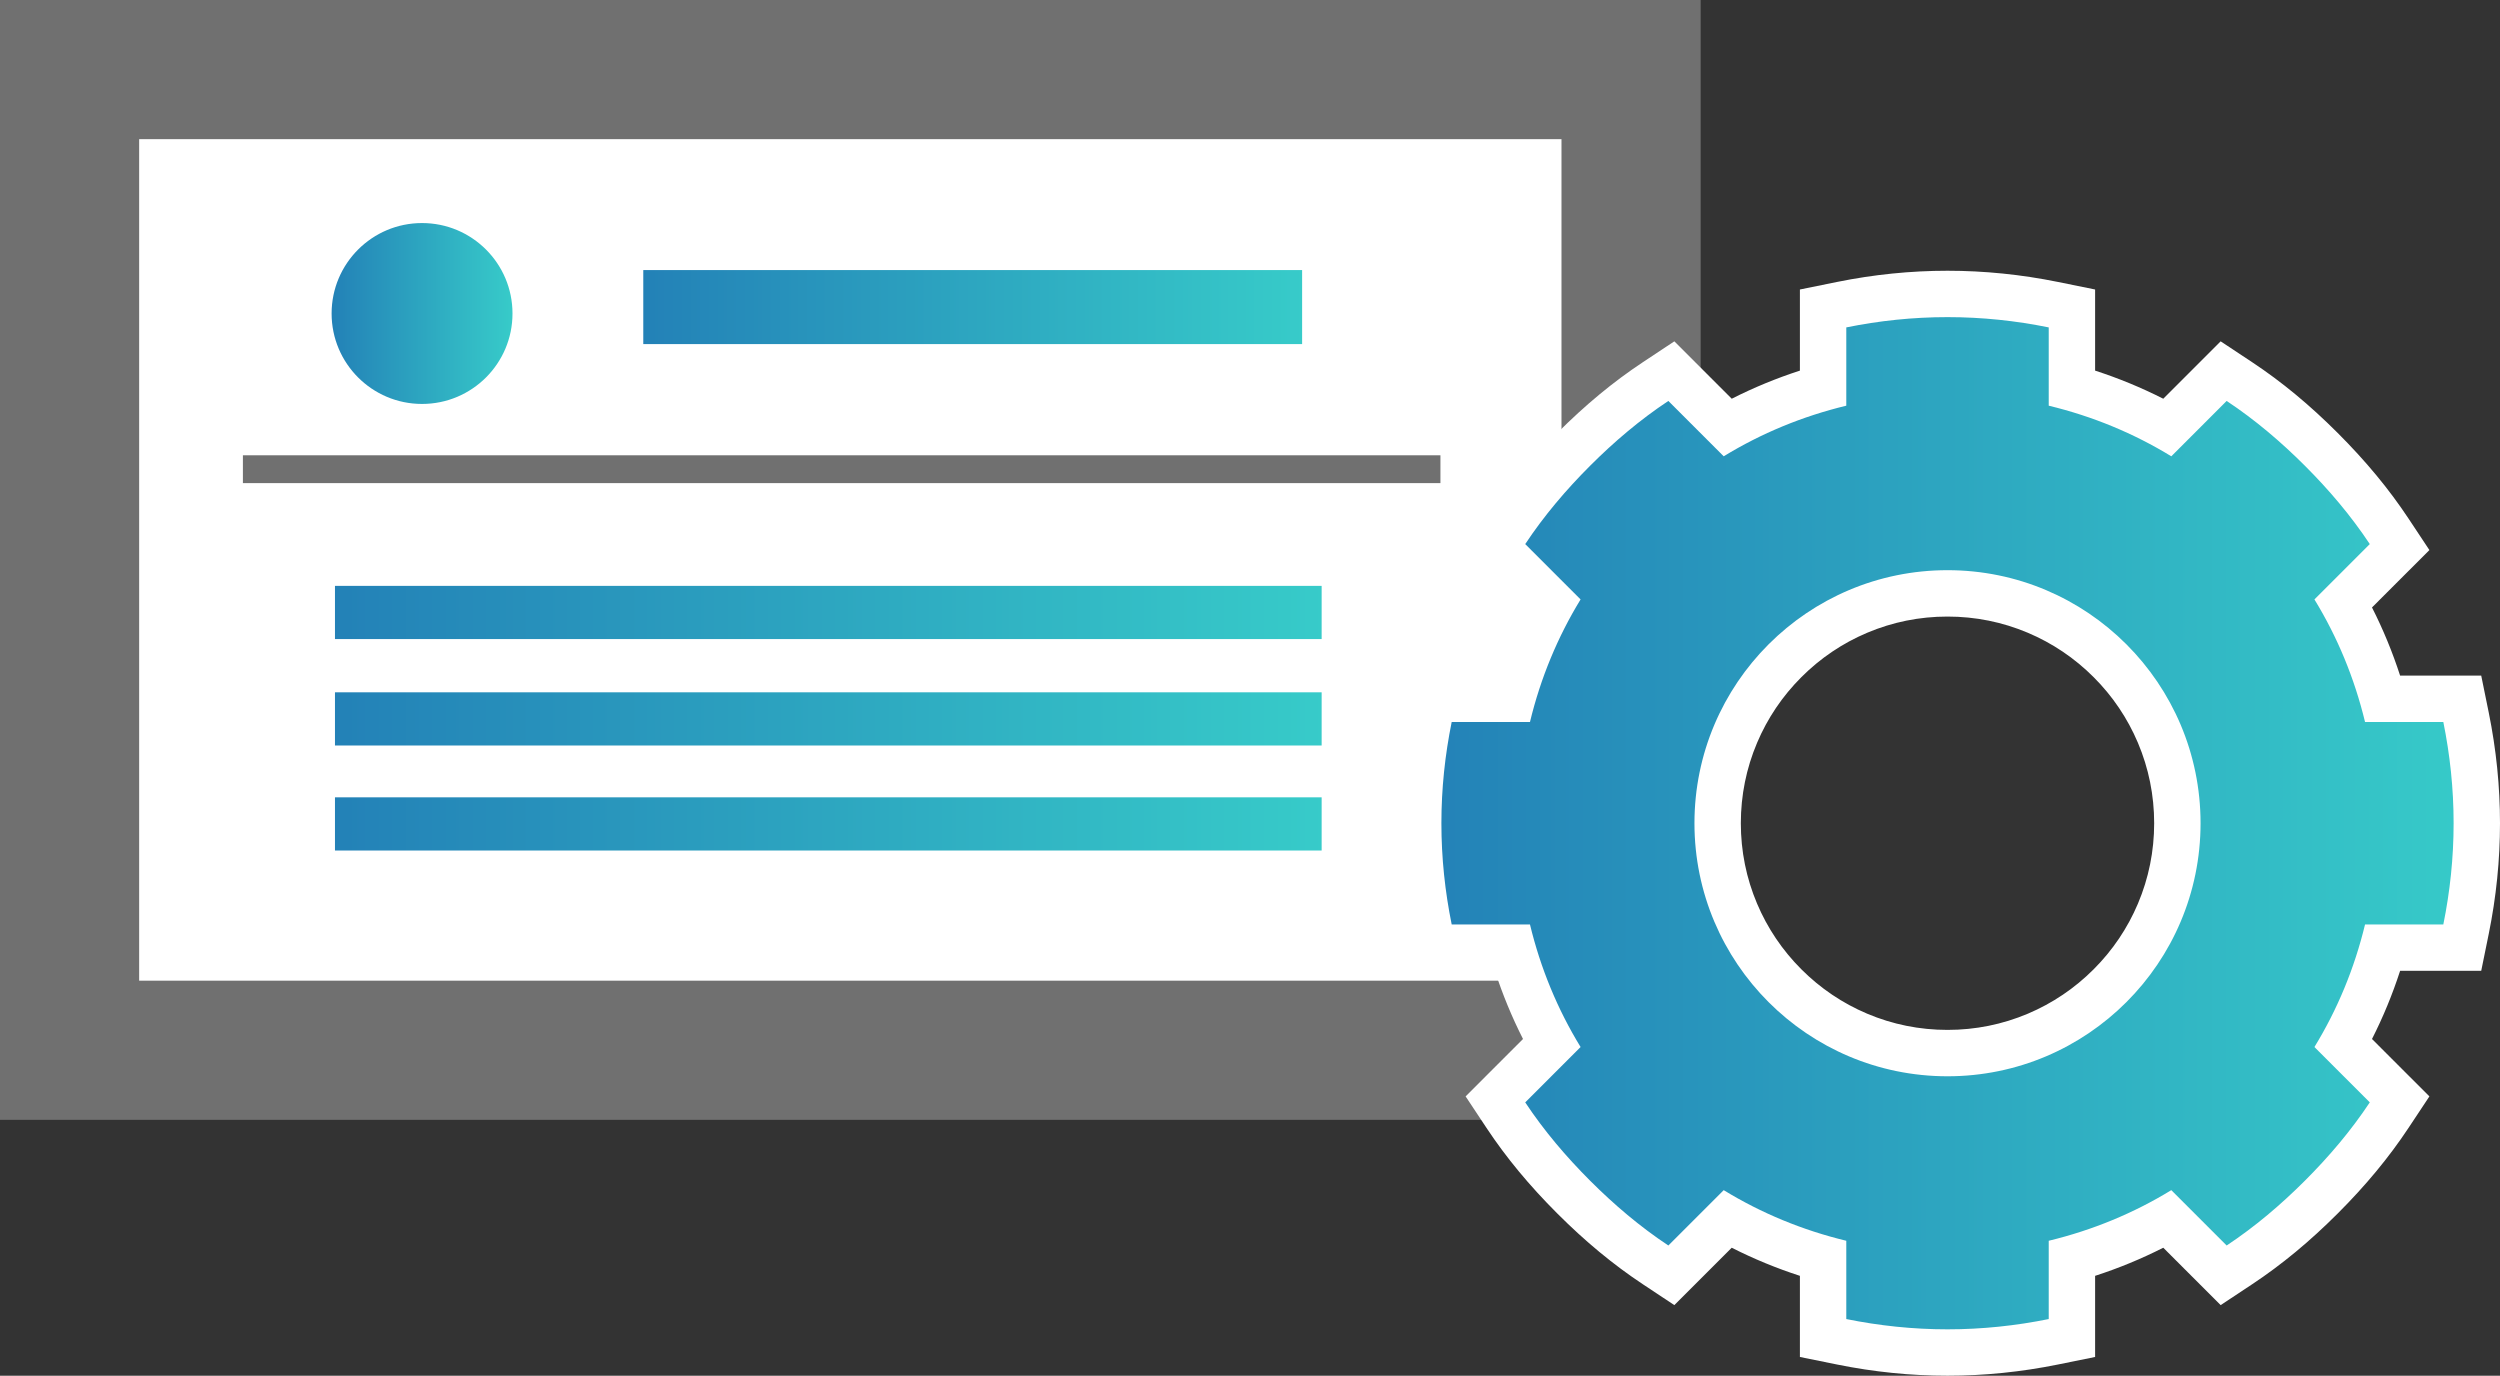
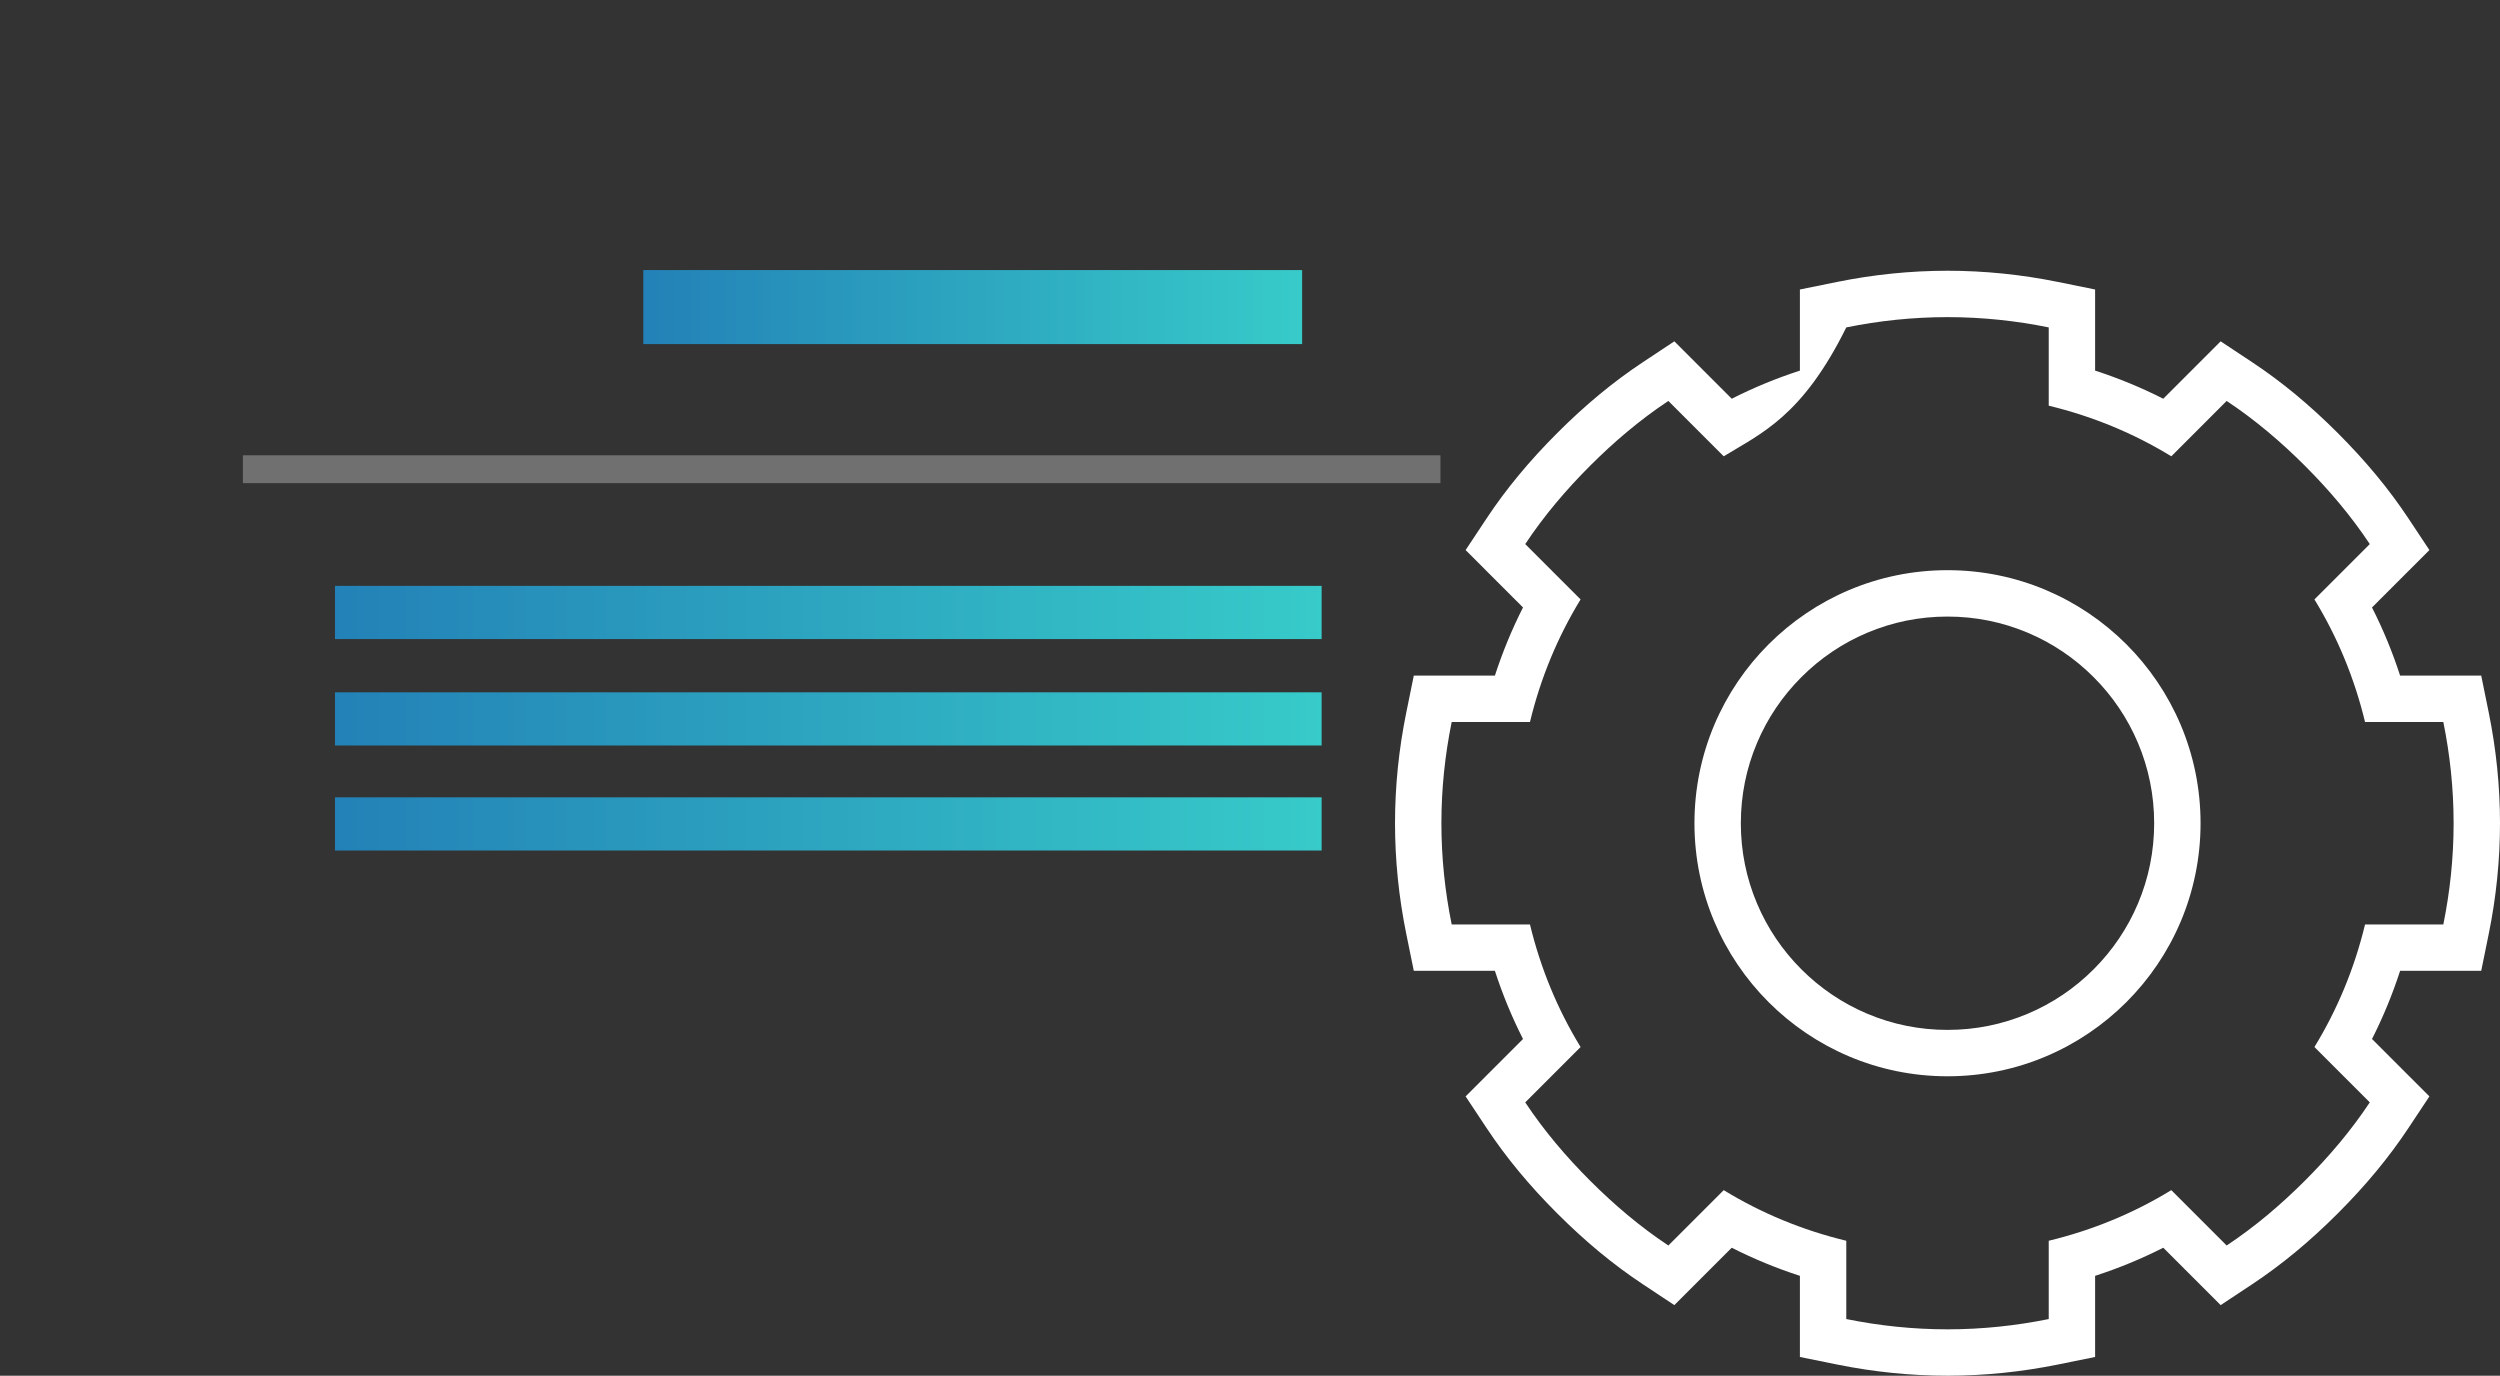
<svg xmlns="http://www.w3.org/2000/svg" xmlns:xlink="http://www.w3.org/1999/xlink" width="269.481" height="148.292" viewBox="0 0 269.481 148.292">
  <rect x="0" y="0" width="269.481" height="148.292" fill="#333333" stroke="none" />
  <defs>
    <linearGradient id="linear-gradient" y1="0.5" x2="1" y2="0.5" gradientUnits="objectBoundingBox">
      <stop offset="0" stop-color="#2381b7" />
      <stop offset="1" stop-color="#37cbc9" />
    </linearGradient>
    <linearGradient id="linear-gradient-2" x1="0" y1="0.5" y2="0.5" xlink:href="#linear-gradient" />
  </defs>
  <g id="Group_115" data-name="Group 115" transform="translate(-1160.752 -4512.315)">
-     <rect id="Rectangle_100" data-name="Rectangle 100" width="168.317" height="105.71" transform="translate(1168.252 4519.815)" fill="#fff" stroke="#707070" stroke-miterlimit="10" stroke-width="15" />
    <rect id="Rectangle_101" data-name="Rectangle 101" width="71.018" height="7.979" transform="translate(1230.093 4541.426)" fill="url(#linear-gradient)" />
    <rect id="Rectangle_102" data-name="Rectangle 102" width="106.356" height="5.733" transform="translate(1196.859 4575.468)" fill="url(#linear-gradient-2)" />
    <rect id="Rectangle_103" data-name="Rectangle 103" width="106.356" height="5.733" transform="translate(1196.859 4586.941)" fill="url(#linear-gradient)" />
    <rect id="Rectangle_104" data-name="Rectangle 104" width="106.356" height="5.733" transform="translate(1196.859 4598.261)" fill="url(#linear-gradient)" />
-     <circle id="Ellipse_4" data-name="Ellipse 4" cx="9.749" cy="9.749" r="9.749" transform="translate(1196.497 4536.359)" fill="url(#linear-gradient)" />
    <line id="Line_11" data-name="Line 11" x2="129.085" transform="translate(1186.935 4562.892)" fill="none" stroke="#707070" stroke-miterlimit="10" stroke-width="3" />
    <g id="Path_191" data-name="Path 191" stroke-miterlimit="10" fill="url(#linear-gradient)">
-       <path d="M 1370.678 4658.107 C 1366.892 4658.107 1363.054 4657.717 1359.27 4656.949 L 1357.268 4656.542 L 1357.268 4654.499 L 1357.268 4647.988 C 1353.657 4646.962 1350.203 4645.538 1346.96 4643.734 L 1342.356 4648.338 L 1340.911 4649.784 L 1339.207 4648.655 C 1336.173 4646.644 1333.286 4644.254 1330.382 4641.349 C 1327.477 4638.445 1325.087 4635.559 1323.076 4632.524 L 1321.947 4630.821 L 1323.392 4629.375 L 1327.997 4624.771 C 1326.193 4621.527 1324.768 4618.074 1323.743 4614.463 L 1317.233 4614.463 L 1315.19 4614.463 L 1314.783 4612.461 C 1314.014 4608.68 1313.624 4604.842 1313.624 4601.053 C 1313.624 4597.264 1314.014 4593.425 1314.783 4589.644 L 1315.19 4587.642 L 1317.233 4587.642 L 1323.743 4587.642 C 1324.769 4584.03 1326.193 4580.578 1327.997 4577.334 L 1323.392 4572.731 L 1321.947 4571.286 L 1323.076 4569.582 C 1325.084 4566.551 1327.474 4563.664 1330.382 4560.756 C 1333.286 4557.851 1336.173 4555.461 1339.207 4553.45 L 1340.911 4552.321 L 1342.356 4553.767 L 1346.96 4558.371 C 1350.201 4556.569 1353.655 4555.144 1357.268 4554.117 L 1357.268 4547.607 L 1357.268 4545.564 L 1359.27 4545.157 C 1363.049 4544.389 1366.887 4543.999 1370.678 4543.999 C 1374.47 4543.999 1378.308 4544.389 1382.087 4545.157 L 1384.089 4545.564 L 1384.089 4547.607 L 1384.089 4554.117 C 1387.702 4555.144 1391.156 4556.569 1394.397 4558.371 L 1399 4553.767 L 1400.445 4552.321 L 1402.149 4553.45 C 1405.179 4555.458 1408.067 4557.848 1410.975 4560.756 C 1413.883 4563.664 1416.273 4566.551 1418.281 4569.582 L 1419.41 4571.286 L 1417.965 4572.731 L 1413.36 4577.334 C 1415.162 4580.576 1416.587 4584.029 1417.614 4587.642 L 1424.124 4587.642 L 1426.167 4587.642 L 1426.574 4589.644 C 1427.343 4593.426 1427.733 4597.264 1427.733 4601.053 C 1427.733 4604.841 1427.343 4608.679 1426.574 4612.461 L 1426.167 4614.463 L 1424.124 4614.463 L 1417.614 4614.463 C 1416.588 4618.076 1415.163 4621.529 1413.36 4624.771 L 1417.965 4629.375 L 1419.41 4630.821 L 1418.281 4632.524 C 1416.27 4635.558 1413.88 4638.445 1410.974 4641.349 C 1408.067 4644.257 1405.179 4646.647 1402.149 4648.655 L 1400.445 4649.784 L 1399 4648.338 L 1394.397 4643.734 C 1391.154 4645.537 1387.701 4646.962 1384.089 4647.988 L 1384.089 4654.499 L 1384.089 4656.542 L 1382.087 4656.949 C 1378.303 4657.717 1374.464 4658.107 1370.678 4658.107 Z M 1370.678 4576.276 C 1367.334 4576.276 1364.091 4576.931 1361.039 4578.223 C 1358.089 4579.471 1355.438 4581.259 1353.161 4583.536 C 1350.884 4585.813 1349.097 4588.463 1347.848 4591.413 C 1346.556 4594.466 1345.901 4597.709 1345.901 4601.053 C 1345.901 4604.397 1346.556 4607.64 1347.848 4610.693 C 1349.097 4613.643 1350.884 4616.293 1353.161 4618.57 C 1355.438 4620.847 1358.089 4622.635 1361.039 4623.883 C 1364.091 4625.175 1367.334 4625.83 1370.678 4625.83 C 1374.022 4625.83 1377.265 4625.175 1380.318 4623.883 C 1383.268 4622.635 1385.918 4620.847 1388.195 4618.57 C 1390.472 4616.293 1392.26 4613.643 1393.508 4610.693 C 1394.8 4607.64 1395.455 4604.397 1395.455 4601.053 C 1395.455 4597.709 1394.8 4594.466 1393.508 4591.413 C 1392.26 4588.463 1390.472 4585.813 1388.195 4583.536 C 1385.918 4581.259 1383.268 4579.471 1380.318 4578.223 C 1377.265 4576.931 1374.022 4576.276 1370.678 4576.276 Z" stroke="none" />
-       <path d="M 1370.678 4546.499 C 1366.943 4546.499 1363.293 4546.89 1359.768 4547.607 L 1359.768 4556.045 C 1355.029 4557.19 1350.603 4559.025 1346.555 4561.501 L 1340.588 4555.534 C 1337.53 4557.561 1334.734 4559.939 1332.15 4562.524 C 1329.565 4565.109 1327.187 4567.904 1325.16 4570.963 L 1331.127 4576.929 C 1328.651 4580.977 1326.815 4585.403 1325.671 4590.142 L 1317.233 4590.142 C 1316.516 4593.667 1316.124 4597.317 1316.124 4601.053 C 1316.124 4604.788 1316.516 4608.438 1317.233 4611.963 L 1325.671 4611.963 C 1326.815 4616.703 1328.651 4621.128 1331.127 4625.176 L 1325.16 4631.143 C 1327.187 4634.201 1329.565 4636.997 1332.15 4639.581 C 1334.734 4642.166 1337.53 4644.544 1340.588 4646.571 L 1346.555 4640.604 C 1350.603 4643.08 1355.028 4644.916 1359.768 4646.06 L 1359.768 4654.499 C 1363.293 4655.215 1366.943 4655.607 1370.678 4655.607 C 1374.414 4655.607 1378.064 4655.215 1381.589 4654.499 L 1381.589 4646.06 C 1386.328 4644.916 1390.754 4643.08 1394.802 4640.604 L 1400.768 4646.571 C 1403.827 4644.544 1406.622 4642.166 1409.207 4639.581 C 1411.792 4636.997 1414.17 4634.201 1416.197 4631.143 L 1410.23 4625.176 C 1412.706 4621.128 1414.541 4616.703 1415.686 4611.963 L 1424.124 4611.963 C 1424.841 4608.438 1425.233 4604.788 1425.233 4601.053 C 1425.233 4597.317 1424.841 4593.667 1424.124 4590.142 L 1415.686 4590.142 C 1414.541 4585.403 1412.706 4580.977 1410.23 4576.929 L 1416.197 4570.963 C 1414.17 4567.904 1411.792 4565.109 1409.207 4562.524 C 1406.622 4559.939 1403.827 4557.561 1400.768 4555.534 L 1394.802 4561.501 C 1390.754 4559.025 1386.328 4557.19 1381.589 4556.045 L 1381.589 4547.607 C 1378.064 4546.89 1374.414 4546.499 1370.678 4546.499 M 1370.678 4628.33 C 1355.622 4628.33 1343.401 4616.11 1343.401 4601.053 C 1343.401 4585.996 1355.622 4573.776 1370.678 4573.776 C 1385.735 4573.776 1397.955 4585.996 1397.955 4601.053 C 1397.955 4616.11 1385.735 4628.33 1370.678 4628.33 M 1370.678 4541.499 C 1374.637 4541.499 1378.643 4541.906 1382.585 4542.707 L 1386.589 4543.521 L 1386.589 4552.265 C 1389.124 4553.086 1391.579 4554.099 1393.936 4555.295 L 1400.122 4549.108 L 1403.53 4551.366 C 1406.701 4553.467 1409.715 4555.96 1412.742 4558.988 C 1415.77 4562.016 1418.264 4565.03 1420.365 4568.201 L 1422.623 4571.608 L 1416.436 4577.795 C 1417.632 4580.152 1418.645 4582.607 1419.466 4585.142 L 1428.209 4585.142 L 1429.024 4589.146 C 1429.826 4593.091 1430.233 4597.097 1430.233 4601.053 C 1430.233 4605.008 1429.826 4609.014 1429.024 4612.959 L 1428.209 4616.963 L 1419.466 4616.963 C 1418.645 4619.498 1417.632 4621.953 1416.436 4624.311 L 1422.623 4630.498 L 1420.365 4633.905 C 1418.26 4637.08 1415.767 4640.093 1412.742 4643.117 C 1409.715 4646.144 1406.701 4648.638 1403.53 4650.739 L 1400.122 4652.997 L 1393.936 4646.81 C 1391.579 4648.006 1389.124 4649.02 1386.589 4649.841 L 1386.589 4658.586 L 1382.584 4659.399 C 1378.637 4660.201 1374.631 4660.607 1370.678 4660.607 C 1366.725 4660.607 1362.72 4660.201 1358.773 4659.399 L 1354.768 4658.586 L 1354.768 4649.841 C 1352.234 4649.02 1349.778 4648.006 1347.42 4646.81 L 1341.233 4652.997 L 1337.826 4650.738 C 1334.651 4648.634 1331.638 4646.141 1328.614 4643.116 C 1325.59 4640.094 1323.097 4637.081 1320.992 4633.905 L 1318.734 4630.498 L 1324.921 4624.311 C 1323.724 4621.952 1322.712 4619.498 1321.89 4616.963 L 1313.148 4616.963 L 1312.333 4612.959 C 1311.531 4609.015 1311.124 4605.009 1311.124 4601.053 C 1311.124 4597.097 1311.531 4593.09 1312.333 4589.146 L 1313.148 4585.142 L 1321.89 4585.142 C 1322.712 4582.607 1323.724 4580.153 1324.921 4577.795 L 1318.734 4571.608 L 1320.992 4568.201 C 1323.094 4565.029 1325.587 4562.016 1328.615 4558.988 C 1331.638 4555.964 1334.651 4553.471 1337.826 4551.367 L 1341.233 4549.108 L 1347.421 4555.295 C 1349.778 4554.099 1352.233 4553.086 1354.768 4552.265 L 1354.768 4543.521 L 1358.772 4542.707 C 1362.714 4541.906 1366.72 4541.499 1370.678 4541.499 Z M 1370.678 4623.33 C 1373.685 4623.33 1376.601 4622.742 1379.344 4621.581 C 1381.996 4620.458 1384.379 4618.851 1386.427 4616.802 C 1388.476 4614.754 1390.083 4612.371 1391.206 4609.719 C 1392.366 4606.976 1392.955 4604.061 1392.955 4601.053 C 1392.955 4598.046 1392.366 4595.13 1391.206 4592.388 C 1390.083 4589.735 1388.476 4587.352 1386.427 4585.304 C 1384.379 4583.255 1381.996 4581.647 1379.344 4580.525 C 1376.601 4579.364 1373.685 4578.776 1370.678 4578.776 C 1367.671 4578.776 1364.756 4579.364 1362.013 4580.525 C 1359.361 4581.647 1356.977 4583.255 1354.929 4585.304 C 1352.881 4587.352 1351.273 4589.735 1350.15 4592.388 C 1348.99 4595.13 1348.401 4598.046 1348.401 4601.053 C 1348.401 4604.061 1348.99 4606.976 1350.15 4609.718 C 1351.273 4612.371 1352.88 4614.754 1354.929 4616.802 C 1356.977 4618.851 1359.361 4620.458 1362.013 4621.581 C 1364.756 4622.742 1367.671 4623.33 1370.678 4623.33 Z" stroke="none" fill="#fff" />
+       <path d="M 1370.678 4546.499 C 1366.943 4546.499 1363.293 4546.89 1359.768 4547.607 C 1355.029 4557.19 1350.603 4559.025 1346.555 4561.501 L 1340.588 4555.534 C 1337.53 4557.561 1334.734 4559.939 1332.15 4562.524 C 1329.565 4565.109 1327.187 4567.904 1325.16 4570.963 L 1331.127 4576.929 C 1328.651 4580.977 1326.815 4585.403 1325.671 4590.142 L 1317.233 4590.142 C 1316.516 4593.667 1316.124 4597.317 1316.124 4601.053 C 1316.124 4604.788 1316.516 4608.438 1317.233 4611.963 L 1325.671 4611.963 C 1326.815 4616.703 1328.651 4621.128 1331.127 4625.176 L 1325.16 4631.143 C 1327.187 4634.201 1329.565 4636.997 1332.15 4639.581 C 1334.734 4642.166 1337.53 4644.544 1340.588 4646.571 L 1346.555 4640.604 C 1350.603 4643.08 1355.028 4644.916 1359.768 4646.06 L 1359.768 4654.499 C 1363.293 4655.215 1366.943 4655.607 1370.678 4655.607 C 1374.414 4655.607 1378.064 4655.215 1381.589 4654.499 L 1381.589 4646.06 C 1386.328 4644.916 1390.754 4643.08 1394.802 4640.604 L 1400.768 4646.571 C 1403.827 4644.544 1406.622 4642.166 1409.207 4639.581 C 1411.792 4636.997 1414.17 4634.201 1416.197 4631.143 L 1410.23 4625.176 C 1412.706 4621.128 1414.541 4616.703 1415.686 4611.963 L 1424.124 4611.963 C 1424.841 4608.438 1425.233 4604.788 1425.233 4601.053 C 1425.233 4597.317 1424.841 4593.667 1424.124 4590.142 L 1415.686 4590.142 C 1414.541 4585.403 1412.706 4580.977 1410.23 4576.929 L 1416.197 4570.963 C 1414.17 4567.904 1411.792 4565.109 1409.207 4562.524 C 1406.622 4559.939 1403.827 4557.561 1400.768 4555.534 L 1394.802 4561.501 C 1390.754 4559.025 1386.328 4557.19 1381.589 4556.045 L 1381.589 4547.607 C 1378.064 4546.89 1374.414 4546.499 1370.678 4546.499 M 1370.678 4628.33 C 1355.622 4628.33 1343.401 4616.11 1343.401 4601.053 C 1343.401 4585.996 1355.622 4573.776 1370.678 4573.776 C 1385.735 4573.776 1397.955 4585.996 1397.955 4601.053 C 1397.955 4616.11 1385.735 4628.33 1370.678 4628.33 M 1370.678 4541.499 C 1374.637 4541.499 1378.643 4541.906 1382.585 4542.707 L 1386.589 4543.521 L 1386.589 4552.265 C 1389.124 4553.086 1391.579 4554.099 1393.936 4555.295 L 1400.122 4549.108 L 1403.53 4551.366 C 1406.701 4553.467 1409.715 4555.96 1412.742 4558.988 C 1415.77 4562.016 1418.264 4565.03 1420.365 4568.201 L 1422.623 4571.608 L 1416.436 4577.795 C 1417.632 4580.152 1418.645 4582.607 1419.466 4585.142 L 1428.209 4585.142 L 1429.024 4589.146 C 1429.826 4593.091 1430.233 4597.097 1430.233 4601.053 C 1430.233 4605.008 1429.826 4609.014 1429.024 4612.959 L 1428.209 4616.963 L 1419.466 4616.963 C 1418.645 4619.498 1417.632 4621.953 1416.436 4624.311 L 1422.623 4630.498 L 1420.365 4633.905 C 1418.26 4637.08 1415.767 4640.093 1412.742 4643.117 C 1409.715 4646.144 1406.701 4648.638 1403.53 4650.739 L 1400.122 4652.997 L 1393.936 4646.81 C 1391.579 4648.006 1389.124 4649.02 1386.589 4649.841 L 1386.589 4658.586 L 1382.584 4659.399 C 1378.637 4660.201 1374.631 4660.607 1370.678 4660.607 C 1366.725 4660.607 1362.72 4660.201 1358.773 4659.399 L 1354.768 4658.586 L 1354.768 4649.841 C 1352.234 4649.02 1349.778 4648.006 1347.42 4646.81 L 1341.233 4652.997 L 1337.826 4650.738 C 1334.651 4648.634 1331.638 4646.141 1328.614 4643.116 C 1325.59 4640.094 1323.097 4637.081 1320.992 4633.905 L 1318.734 4630.498 L 1324.921 4624.311 C 1323.724 4621.952 1322.712 4619.498 1321.89 4616.963 L 1313.148 4616.963 L 1312.333 4612.959 C 1311.531 4609.015 1311.124 4605.009 1311.124 4601.053 C 1311.124 4597.097 1311.531 4593.09 1312.333 4589.146 L 1313.148 4585.142 L 1321.89 4585.142 C 1322.712 4582.607 1323.724 4580.153 1324.921 4577.795 L 1318.734 4571.608 L 1320.992 4568.201 C 1323.094 4565.029 1325.587 4562.016 1328.615 4558.988 C 1331.638 4555.964 1334.651 4553.471 1337.826 4551.367 L 1341.233 4549.108 L 1347.421 4555.295 C 1349.778 4554.099 1352.233 4553.086 1354.768 4552.265 L 1354.768 4543.521 L 1358.772 4542.707 C 1362.714 4541.906 1366.72 4541.499 1370.678 4541.499 Z M 1370.678 4623.33 C 1373.685 4623.33 1376.601 4622.742 1379.344 4621.581 C 1381.996 4620.458 1384.379 4618.851 1386.427 4616.802 C 1388.476 4614.754 1390.083 4612.371 1391.206 4609.719 C 1392.366 4606.976 1392.955 4604.061 1392.955 4601.053 C 1392.955 4598.046 1392.366 4595.13 1391.206 4592.388 C 1390.083 4589.735 1388.476 4587.352 1386.427 4585.304 C 1384.379 4583.255 1381.996 4581.647 1379.344 4580.525 C 1376.601 4579.364 1373.685 4578.776 1370.678 4578.776 C 1367.671 4578.776 1364.756 4579.364 1362.013 4580.525 C 1359.361 4581.647 1356.977 4583.255 1354.929 4585.304 C 1352.881 4587.352 1351.273 4589.735 1350.15 4592.388 C 1348.99 4595.13 1348.401 4598.046 1348.401 4601.053 C 1348.401 4604.061 1348.99 4606.976 1350.15 4609.718 C 1351.273 4612.371 1352.88 4614.754 1354.929 4616.802 C 1356.977 4618.851 1359.361 4620.458 1362.013 4621.581 C 1364.756 4622.742 1367.671 4623.33 1370.678 4623.33 Z" stroke="none" fill="#fff" />
    </g>
  </g>
</svg>